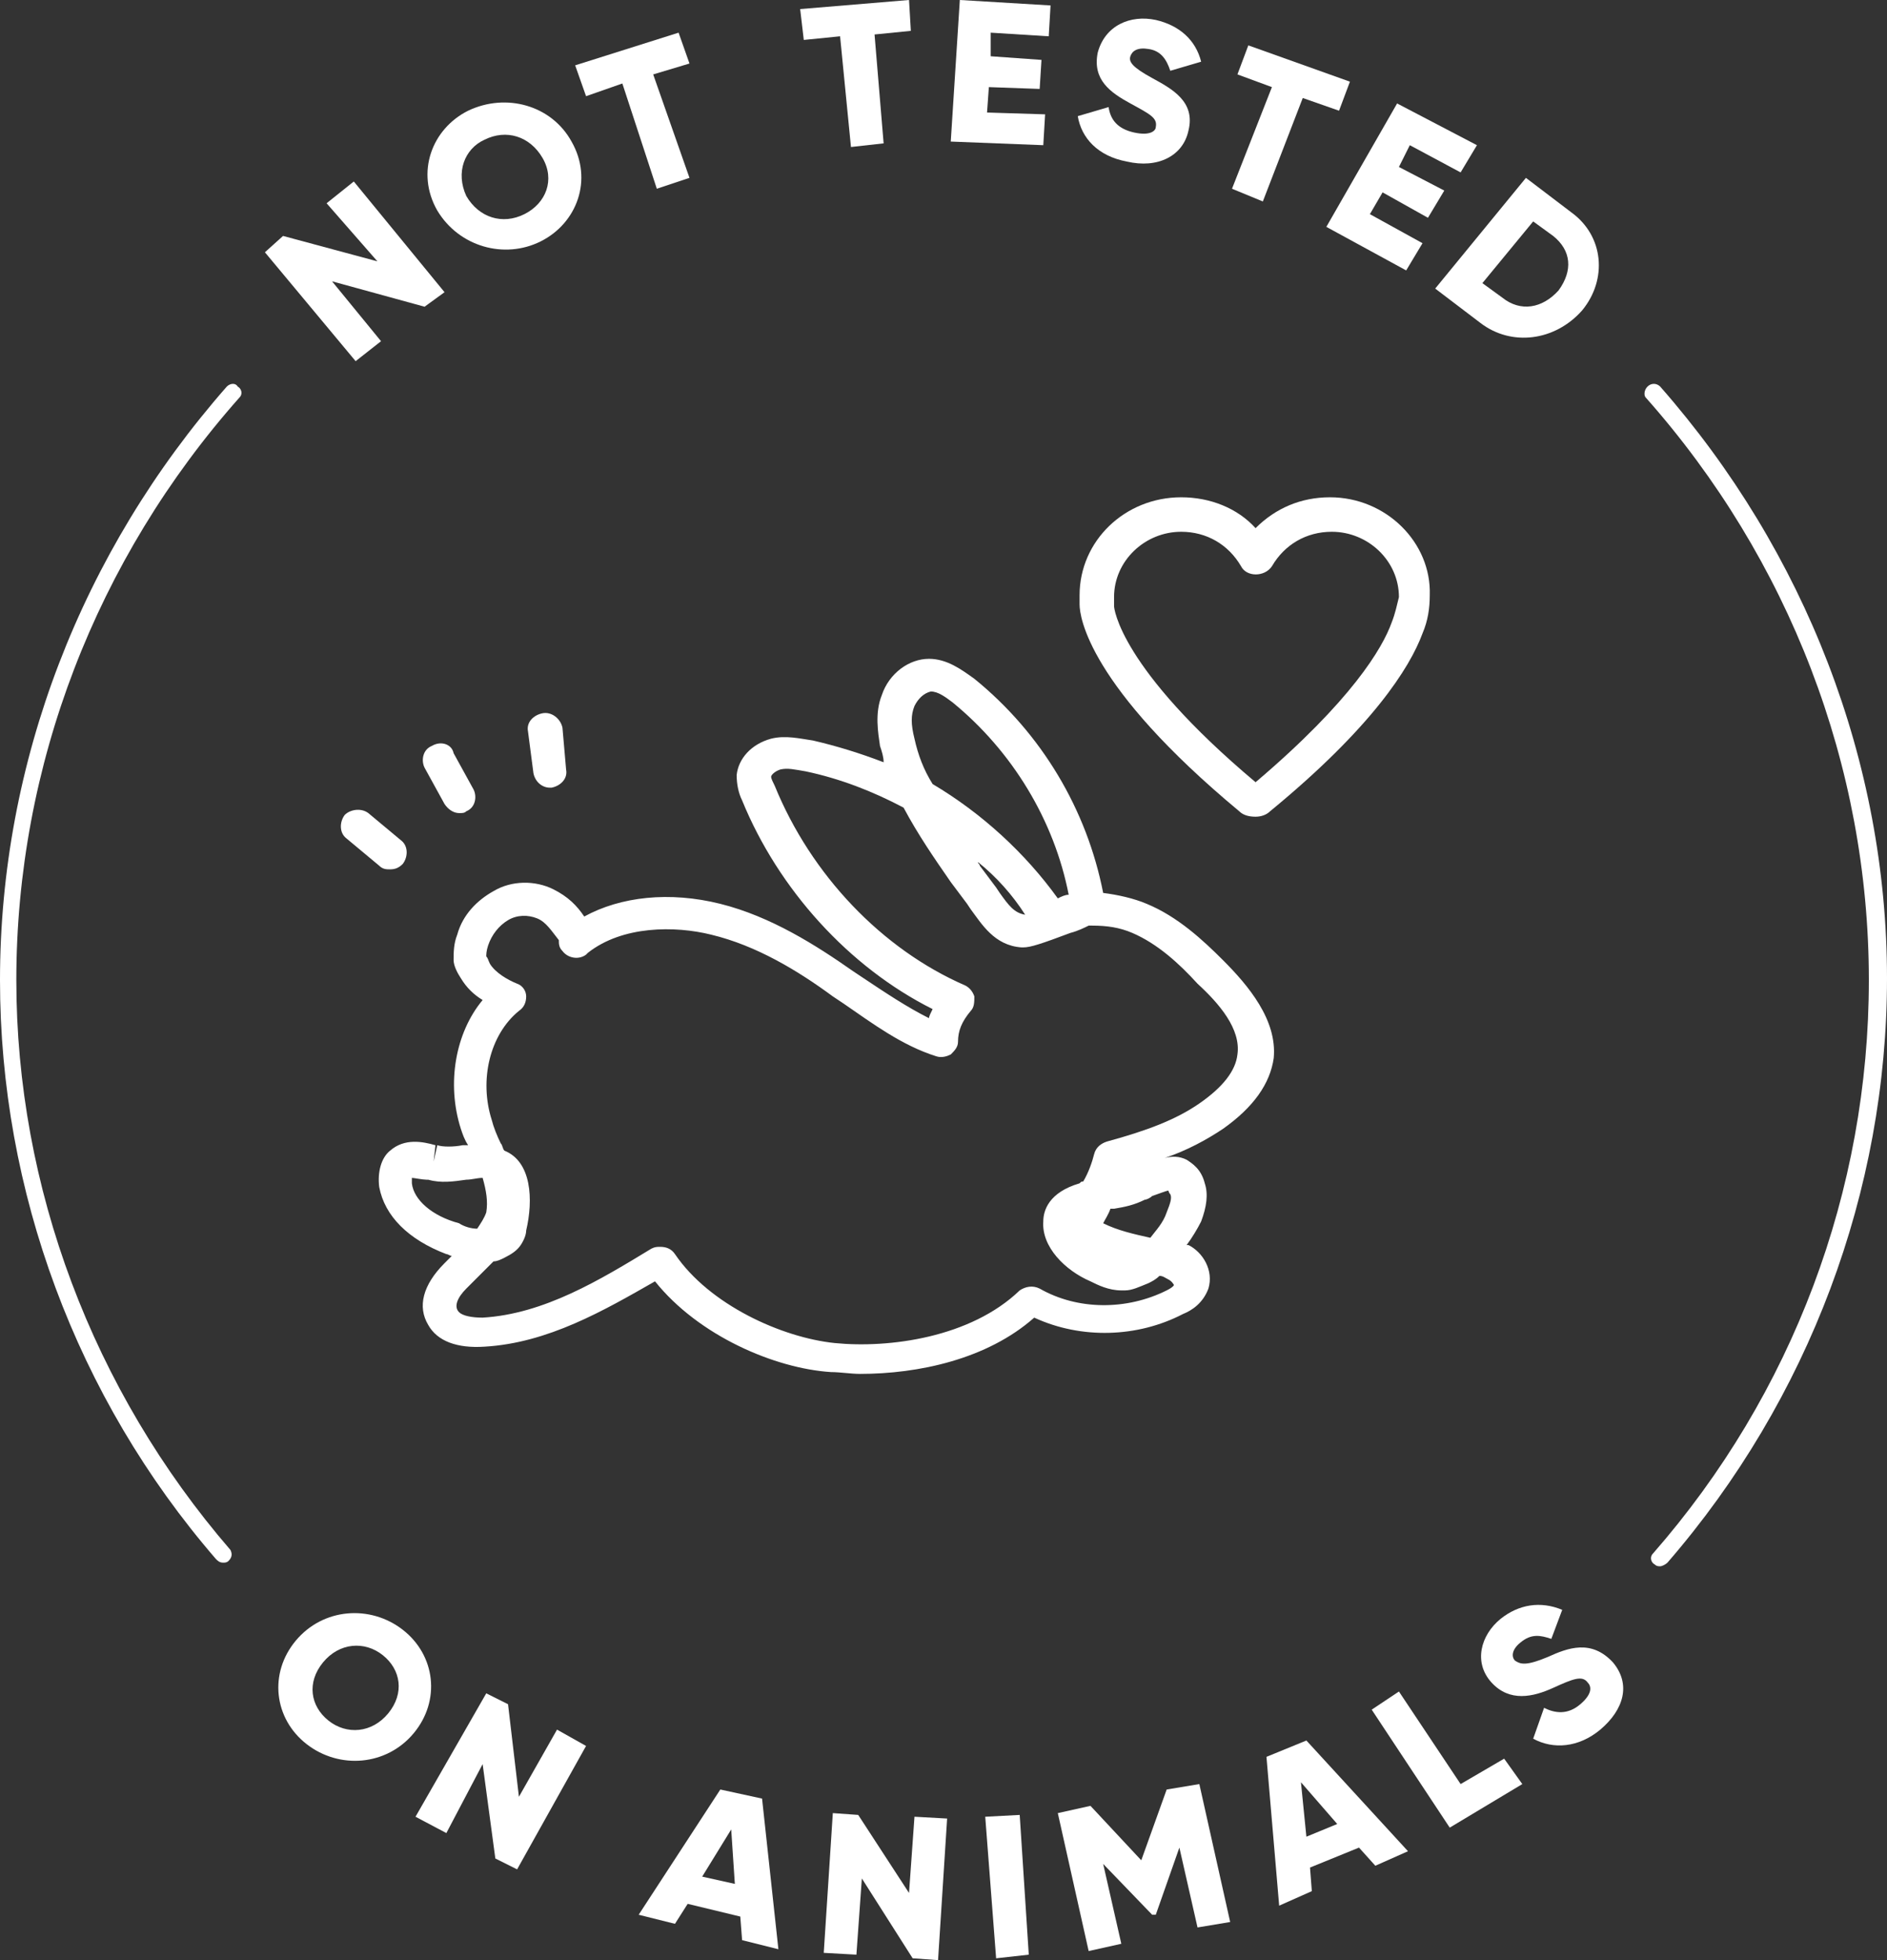
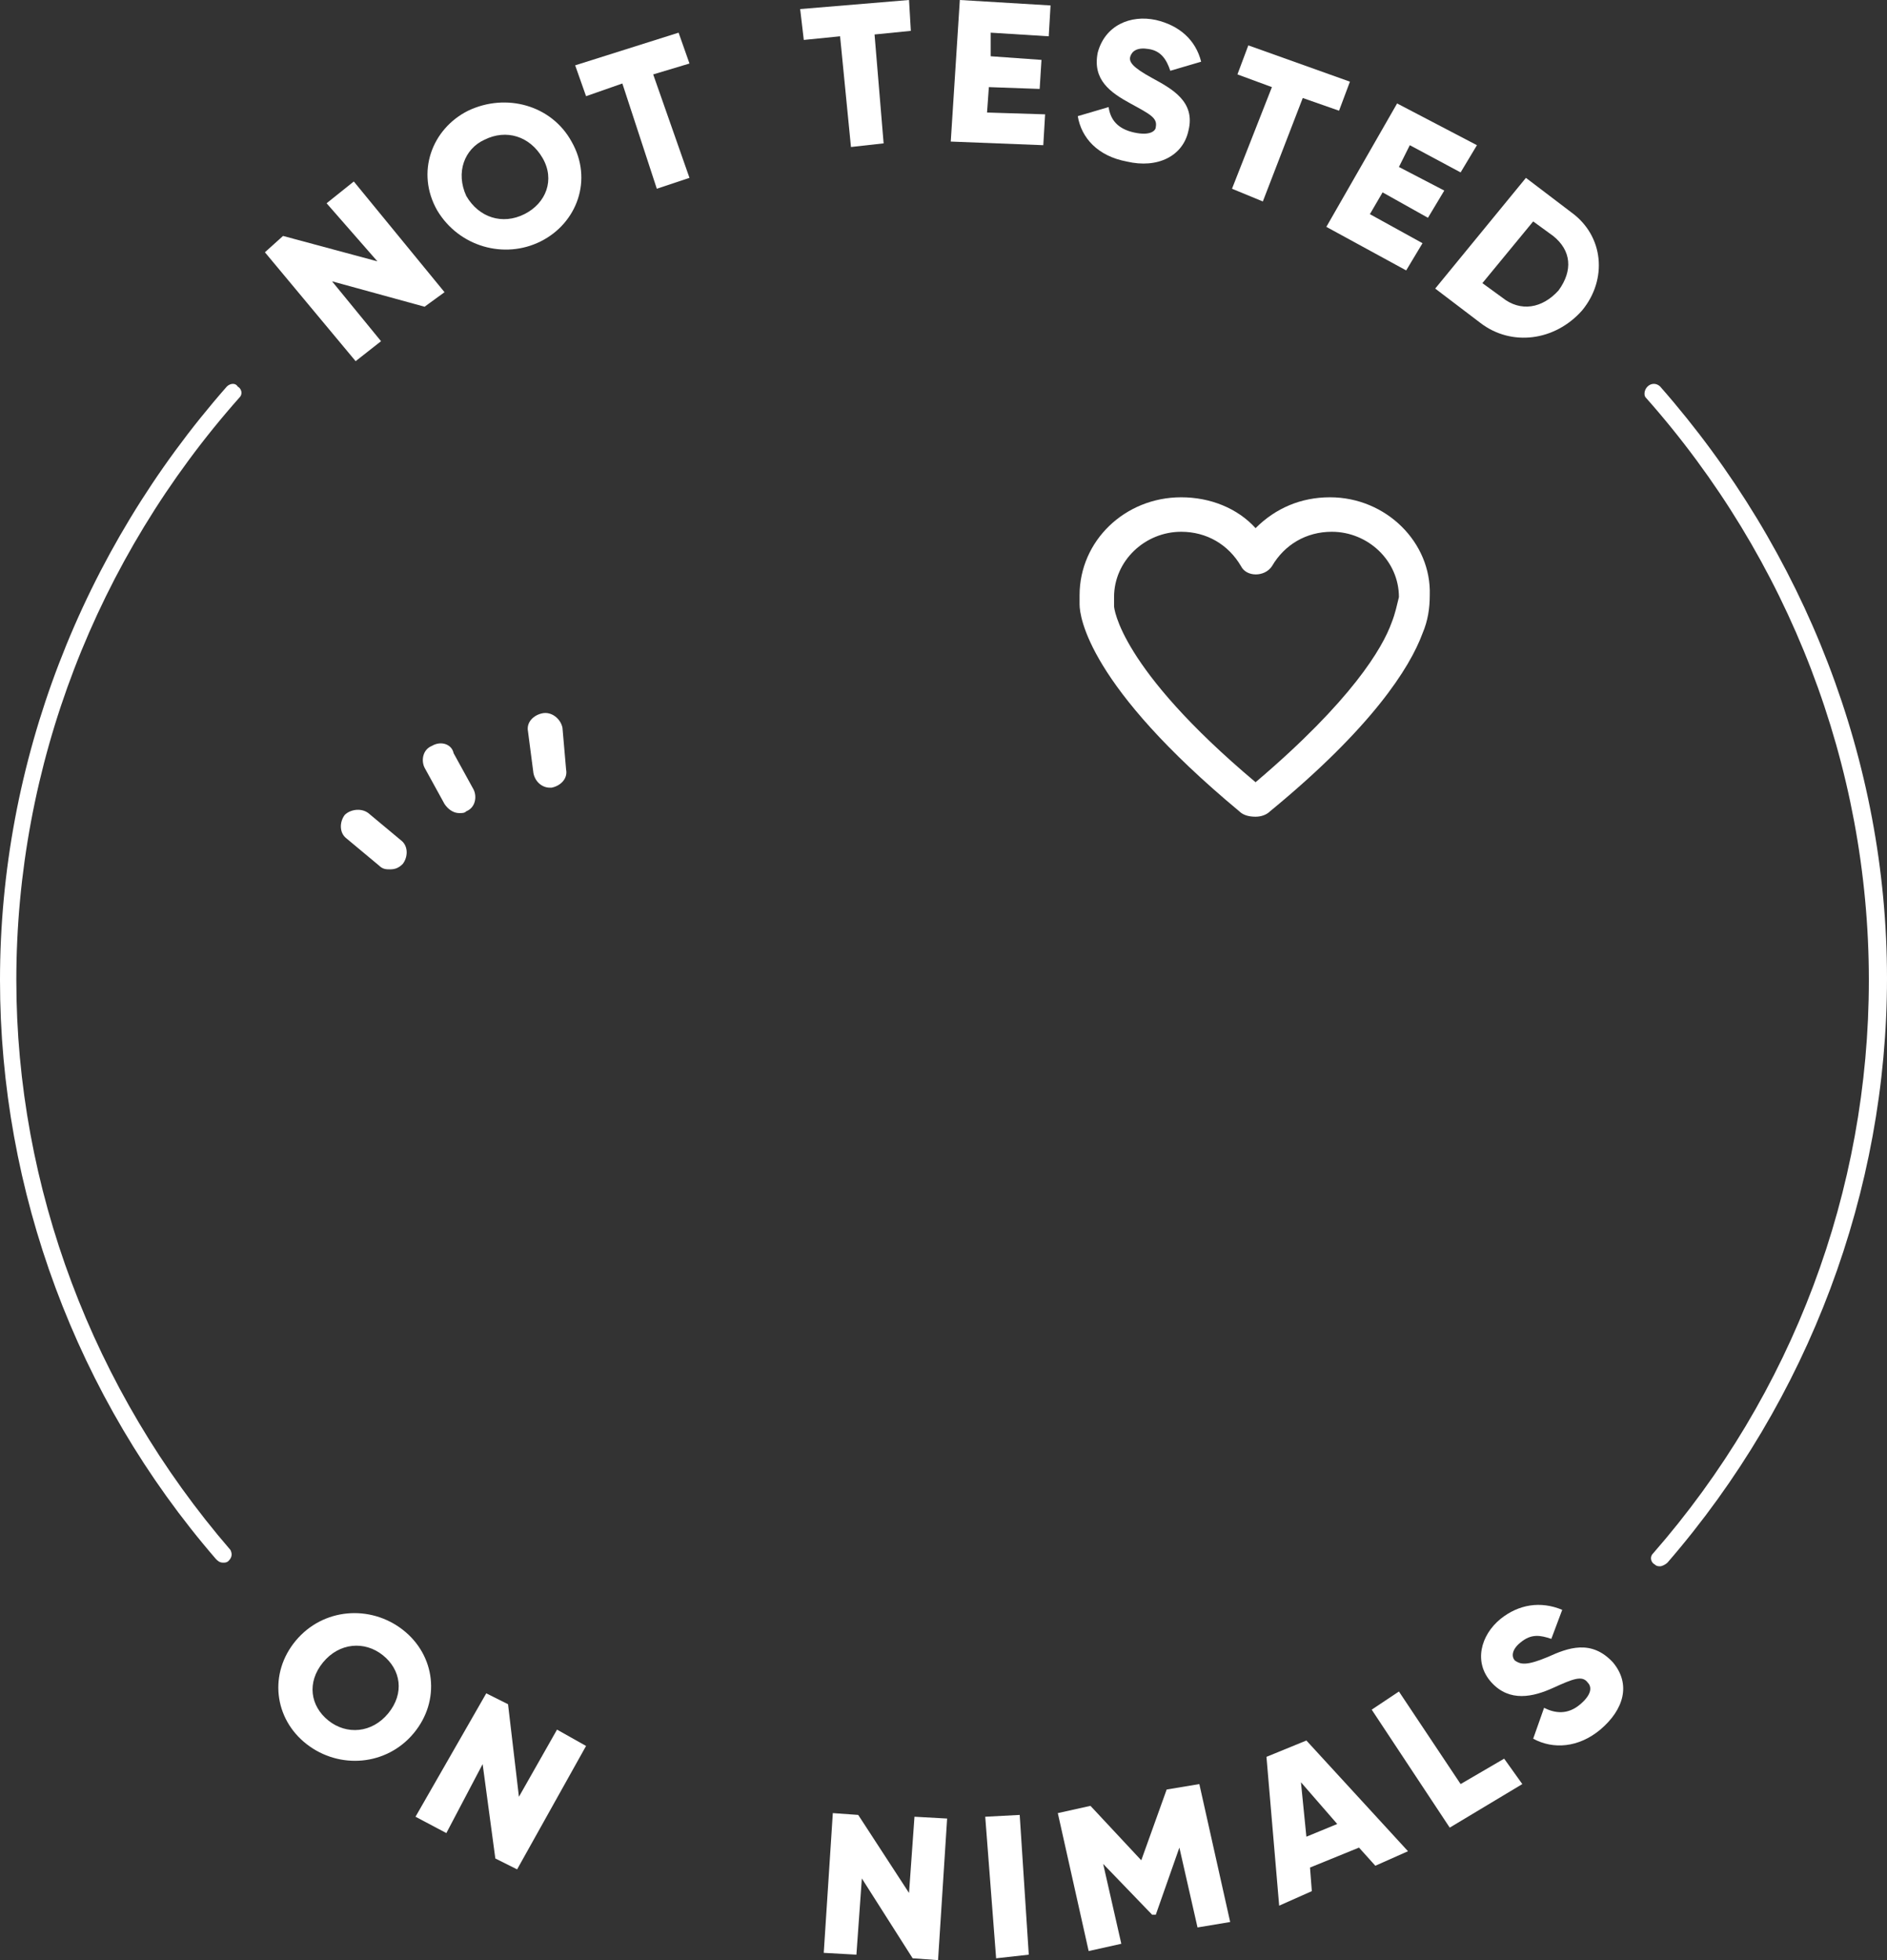
<svg xmlns="http://www.w3.org/2000/svg" id="Layer_1" x="0px" y="0px" viewBox="0 0 104 108" style="enable-background:new 0 0 104 108;" xml:space="preserve">
  <rect x="0" y="0" width="104" height="108" fill="#333333" stroke="none" />
  <style type="text/css">	.st0{fill:#FFFFFF;}</style>
  <g>
    <path class="st0" d="M91.5,21.3c-0.2-0.2-0.5-0.2-0.7,0s-0.2,0.5-0.1,0.6C98.6,30.8,103,42.2,103,54c0,11.6-4.2,22.8-11.9,31.6  c-0.2,0.2-0.1,0.5,0.1,0.6c0.1,0.1,0.2,0.1,0.3,0.1c0.1,0,0.3-0.1,0.4-0.2c7.8-9,12.1-20.5,12.1-32.2C104,42,99.5,30.4,91.5,21.3z" />
    <path class="st0" d="M12.5,21.3C4.5,30.4,0,42,0,54c0,11.6,4.2,23,11.9,31.9c0.1,0.1,0.2,0.2,0.4,0.2c0.1,0,0.2,0,0.3-0.1  c0.2-0.2,0.2-0.4,0.1-0.6C5.1,76.6,0.9,65.4,0.9,54c0-11.8,4.4-23.2,12.3-32.1c0.2-0.2,0.1-0.5-0.1-0.6  C13,21.1,12.7,21.1,12.5,21.3z" />
    <polygon class="st0" points="21,18.8 18.3,15.5 23.4,16.9 24.5,16.1 19.5,10 18,11.2 20.8,14.4 15.6,13 14.6,13.9 19.6,19.9  " />
    <path class="st0" d="M29.8,13.3c2-1,2.9-3.4,1.7-5.5c-1.1-2-3.6-2.7-5.7-1.7c-2,1-2.9,3.4-1.7,5.5C25.3,13.6,27.8,14.3,29.8,13.3z   M26.7,7.7c1.2-0.6,2.5-0.2,3.2,1s0.2,2.5-1,3.1c-1.2,0.6-2.5,0.2-3.2-1C25.1,9.5,25.6,8.2,26.7,7.7z" />
    <polygon class="st0" points="34.3,4.6 36.2,10.4 38,9.8 36,4.1 38,3.5 37.4,1.8 31.7,3.6 32.3,5.3  " />
    <polygon class="st0" points="46.3,2 46.9,8.1 48.7,7.9 48.2,1.9 50.2,1.7 50.1,0 44.1,0.5 44.3,2.2  " />
    <polygon class="st0" points="57.6,6.3 54.4,6.2 54.5,4.8 57.3,4.9 57.4,3.3 54.6,3.1 54.6,1.8 57.8,2 57.9,0.3 52.9,0 52.4,7.8   57.5,8  " />
    <path class="st0" d="M62.5,7.3c-0.9-0.2-1.3-0.7-1.4-1.4l-1.7,0.5c0.2,1.2,1.1,2.2,2.7,2.5c1.7,0.4,3.1-0.3,3.4-1.7  c0.4-1.6-0.9-2.3-2-2.9s-1.3-0.9-1.2-1.2s0.4-0.5,1-0.4c0.7,0.1,1,0.6,1.2,1.2l1.7-0.5c-0.3-1.2-1.2-2-2.5-2.3  c-1.4-0.3-2.8,0.3-3.2,1.8c-0.3,1.5,0.7,2.2,1.8,2.8s1.5,0.8,1.4,1.3C63.7,7.2,63.4,7.5,62.5,7.3z" />
    <polygon class="st0" points="69.6,11.1 71.8,5.4 73.8,6.1 74.4,4.5 68.8,2.5 68.2,4.1 70.1,4.8 67.9,10.4  " />
    <polygon class="st0" points="77.5,14.9 78.4,13.4 75.5,11.8 76.2,10.6 78.7,12 79.6,10.5 77.1,9.2 77.7,8 80.5,9.5 81.4,8 77,5.7   73.1,12.5  " />
    <path class="st0" d="M81.6,17.8c1.7,1.3,4.1,1,5.6-0.7c1.4-1.7,1.2-4.1-0.6-5.4l-2.5-1.9l-5,6.1L81.6,17.8z M84.5,12.2l1.1,0.8  c1,0.8,1.1,1.9,0.3,3c-0.9,1-2.1,1.2-3.1,0.4l-1.1-0.8L84.5,12.2z" />
    <path class="st0" d="M22.2,89.8c-1.8-1.4-4.4-1.2-5.9,0.6c-1.5,1.8-1.2,4.3,0.6,5.7c1.8,1.4,4.4,1.2,5.9-0.6  C24.3,93.7,24,91.2,22.2,89.8z M21.4,94.4c-0.9,1.1-2.3,1.2-3.3,0.4c-1-0.8-1.2-2.1-0.3-3.2c0.9-1.1,2.3-1.2,3.3-0.4  S22.3,93.3,21.4,94.4z" />
    <polygon class="st0" points="28.6,99 28,93.9 26.8,93.3 22.9,100.1 24.6,101 26.6,97.2 27.3,102.4 28.5,103 32.3,96.2 30.7,95.3    " />
-     <path class="st0" d="M39.7,98.6l-4.5,6.9l2,0.5l0.7-1.1l2.9,0.7l0.1,1.3l2,0.5L42,99.1L39.7,98.6z M38.7,103.4l1.6-2.6l0.2,3  L38.7,103.4z" />
    <polygon class="st0" points="50.1,104.3 47.3,100 45.9,99.9 45.4,107.6 47.2,107.7 47.5,103.5 50.3,107.9 51.7,108 52.2,100.2   50.4,100.1  " />
    <polygon class="st0" points="54.3,100.1 54.9,107.9 56.7,107.7 56.2,100  " />
    <polygon class="st0" points="64.3,98.6 62.9,102.5 60.1,99.5 58.3,99.9 60,107.5 61.8,107.1 60.8,102.7 63.5,105.5 63.7,105.5   65,101.8 66,106.2 67.8,105.9 66.1,98.3  " />
    <path class="st0" d="M69.8,96.8l0.7,8.2l1.8-0.8l-0.1-1.3l2.7-1.1l0.9,1l1.8-0.8L72,95.9L69.8,96.8z M72,101.2l-0.3-3l2,2.3  L72,101.2z" />
    <polygon class="st0" points="80.5,98.3 77.1,93.2 75.6,94.2 79.9,100.7 83.9,98.3 82.9,96.9  " />
    <path class="st0" d="M85.3,91.3c-1.2,0.5-1.5,0.4-1.8,0.2c-0.2-0.2-0.2-0.6,0.3-1c0.6-0.5,1.1-0.4,1.7-0.2l0.6-1.6  c-1.2-0.5-2.4-0.3-3.4,0.5c-1.1,0.9-1.5,2.4-0.5,3.5s2.3,0.8,3.4,0.3s1.6-0.7,1.9-0.3c0.2,0.2,0.3,0.6-0.4,1.2  c-0.7,0.6-1.4,0.5-2,0.2l-0.6,1.7c1.1,0.6,2.5,0.5,3.7-0.5c1.3-1.1,1.7-2.5,0.7-3.7C87.7,90.3,86.4,90.8,85.3,91.3z" />
-     <path class="st0" d="M67.4,52.9c-1.1-1.1-2.5-2.4-4.2-3.1c-0.7-0.3-1.6-0.5-2.4-0.6c-0.9-4.6-3.4-8.8-7.1-11.8  c-0.7-0.5-1.5-1.1-2.5-1.1c-1.1,0-2.2,0.8-2.6,2c-0.4,1-0.2,2.1-0.1,2.8c0.1,0.3,0.2,0.6,0.2,0.9c-1.3-0.5-2.6-0.9-3.9-1.2  c-0.7-0.1-1.5-0.3-2.3-0.1c-1.1,0.3-1.8,1.1-1.9,2c0,0.5,0.1,1,0.3,1.4c2,4.9,5.9,9.2,10.5,11.5c-0.1,0.2-0.2,0.4-0.2,0.5  c-1.2-0.6-2.4-1.4-3.6-2.2L47,53.5c-2-1.4-4.5-3-7.3-3.7s-5.5-0.4-7.5,0.7c-0.4-0.6-0.9-1.1-1.7-1.5c-1-0.5-2.3-0.5-3.3,0.1  c-0.9,0.5-1.7,1.3-2,2.4C25,52,25,52.5,25,52.9c0,0.3,0.2,0.7,0.4,1c0.3,0.5,0.7,0.9,1.2,1.2c-1.5,1.8-2,4.6-1.2,7.1  c0.1,0.3,0.2,0.6,0.4,0.9c-0.1,0-0.2,0-0.3,0c-0.5,0.1-1.1,0.1-1.4,0L23.9,64l0.1-0.9c-0.7-0.2-1.7-0.4-2.5,0.3  c-0.5,0.4-0.7,1.2-0.6,2c0.3,1.6,1.6,2.9,3.7,3.7c0.1,0,0.2,0.1,0.3,0.1c-0.1,0.1-0.3,0.3-0.4,0.4C23.3,70.8,23,72,23.6,73  c0.5,0.9,1.6,1.3,3.1,1.2c3.5-0.2,6.6-2,9.4-3.6c2.4,3,6.6,4.8,9.7,5c0.5,0,1.1,0.1,1.6,0.1c3.2,0,7-0.8,9.6-3.1  c2.6,1.2,5.7,1.1,8.2-0.2c0.5-0.2,1.1-0.6,1.4-1.4c0.3-1-0.3-2-1.1-2.4c0,0,0,0-0.1,0c0.3-0.4,0.6-0.9,0.8-1.3  c0.3-0.8,0.4-1.5,0.2-2.1c-0.2-0.8-0.7-1.1-1-1.3c-0.4-0.2-0.8-0.2-1.2-0.1c1.2-0.4,2.3-1,3.2-1.6c1.7-1.2,2.6-2.5,2.8-3.9  C70.4,56.2,68.8,54.3,67.4,52.9z M50.4,40.7c-0.2-0.8-0.2-1.3,0-1.8c0.2-0.4,0.5-0.7,0.9-0.8c0.4,0,0.8,0.3,1.2,0.6  c3.3,2.7,5.6,6.5,6.4,10.6c-0.2,0-0.4,0.1-0.6,0.2c-1.8-2.5-4.2-4.7-6.9-6.3C50.9,42.4,50.6,41.6,50.4,40.7z M56.5,50.4L56.5,50.4  c-0.6-0.1-0.9-0.5-1.4-1.2l-0.2-0.3c-0.3-0.4-0.6-0.8-0.9-1.2c0-0.1-0.1-0.1-0.1-0.2C54.9,48.3,55.8,49.3,56.5,50.4z M22.7,65.2  c0-0.2,0-0.3,0-0.3c0.1,0,0.6,0.1,0.8,0.1h0.1c0.7,0.2,1.4,0.1,2.1,0c0.3,0,0.6-0.1,0.9-0.1c0.2,0.7,0.3,1.3,0.2,1.9  c-0.1,0.3-0.3,0.6-0.5,0.9c-0.3,0-0.7-0.1-1-0.3C23.8,67,22.8,66.1,22.7,65.2z M64.5,65.8c0.1,0.2,0,0.5-0.2,1  c-0.2,0.6-0.6,1-0.9,1.4c-0.9-0.2-1.8-0.4-2.6-0.8c0.1-0.2,0.3-0.5,0.4-0.8c0.1,0,0.1,0,0.2,0c0.6-0.1,1.1-0.2,1.7-0.5  c0.1,0,0.3-0.1,0.4-0.2c0.3-0.1,0.8-0.3,0.9-0.3C64.4,65.6,64.4,65.7,64.5,65.8z M62.4,64.4c-0.1,0-0.2,0.1-0.3,0.1l0,0  c0.2,0,0.3-0.1,0.5-0.1C62.5,64.4,62.4,64.4,62.4,64.4z M68.2,58.1c-0.1,0.9-0.8,1.8-2.1,2.7c-1.3,0.9-2.9,1.5-5.1,2.1  c-0.3,0.1-0.6,0.3-0.7,0.7c-0.1,0.4-0.3,1-0.6,1.5c-0.1,0-0.1,0-0.2,0.1c-1.7,0.5-2,1.5-2,2.1c-0.1,1.4,1.2,2.7,2.6,3.3  c0.4,0.2,1,0.5,1.7,0.5c0.1,0,0.1,0,0.2,0c0.4,0,0.8-0.2,1.3-0.4c0.2-0.1,0.4-0.2,0.6-0.4c0.2,0,0.3,0.1,0.5,0.2s0.3,0.3,0.3,0.3  s0,0.1-0.4,0.3c-2.2,1.1-4.9,1.1-7-0.1c-0.4-0.2-0.8-0.1-1.1,0.1C53.5,73.7,49,74.3,46,74c-2.9-0.3-6.9-2.1-8.8-4.9  c-0.2-0.3-0.5-0.4-0.8-0.4c-0.2,0-0.3,0-0.5,0.1c-2.8,1.7-5.9,3.6-9.3,3.8c-0.6,0-1.1-0.1-1.3-0.3C25,72,25.2,71.5,25.7,71  c0.2-0.2,0.4-0.4,0.6-0.6c0.3-0.3,0.6-0.6,0.9-0.9c0.2,0,0.4-0.1,0.6-0.2c0.4-0.2,0.7-0.4,0.9-0.7c0.2-0.3,0.3-0.6,0.3-0.8  c0.4-1.7,0.3-3.8-1.2-4.4c-0.1-0.1-0.1-0.3-0.2-0.4c-0.2-0.4-0.4-0.9-0.5-1.3c-0.7-2.2-0.1-4.7,1.5-6c0.3-0.2,0.4-0.5,0.4-0.8  s-0.2-0.6-0.5-0.7C28,54,27.3,53.6,27,53.1c-0.1-0.2-0.1-0.3-0.2-0.4c0-0.1,0-0.3,0.1-0.6c0.2-0.6,0.6-1.1,1.1-1.4  c0.5-0.3,1.1-0.3,1.6-0.1s0.8,0.7,1.2,1.2c0,0.2,0,0.4,0.2,0.6c0.3,0.4,0.9,0.5,1.3,0.2l0.1-0.1c1.9-1.5,4.8-1.5,6.8-1  c2.5,0.6,4.8,2,6.7,3.4l0.6,0.4c1.6,1.1,3.2,2.3,5.1,2.9c0.3,0.1,0.6,0,0.8-0.1c0.2-0.2,0.4-0.4,0.4-0.7c0-0.6,0.2-1.1,0.7-1.7  c0.2-0.2,0.2-0.5,0.2-0.8c-0.1-0.3-0.3-0.5-0.5-0.6c-4.6-2-8.5-6.1-10.5-11c-0.1-0.2-0.2-0.4-0.2-0.5s0.2-0.3,0.5-0.4  c0.4-0.1,0.8,0,1.4,0.1c1.9,0.4,3.7,1.1,5.4,2c0.8,1.5,1.7,2.8,2.6,4.1c0.3,0.4,0.6,0.8,0.9,1.2l0.2,0.3c0.6,0.8,1.3,2,2.8,2.1  c0,0,0,0,0.1,0c0.4,0,1-0.2,2.6-0.8c0.4-0.1,0.8-0.3,1-0.4c0,0,0,0,0.1,0h0.1c0.8,0,1.5,0.1,2.2,0.4c1.4,0.6,2.6,1.7,3.6,2.8  C67.2,55.3,68.4,56.7,68.2,58.1z" />
    <path class="st0" d="M73.3,27.4c-1.6,0-3,0.6-4.1,1.7c-1-1.1-2.5-1.7-4.1-1.7c-3.1,0-5.6,2.4-5.6,5.4c0,0.2,0,0.3,0,0.5  c0,0.7,0.5,4.5,8.8,11.4c0.2,0.2,0.5,0.3,0.9,0.3c0.3,0,0.6-0.1,0.8-0.3c5.6-4.6,7.7-7.9,8.4-9.8c0.3-0.7,0.4-1.4,0.4-2.1  C78.9,29.9,76.4,27.4,73.3,27.4z M76.7,34.3c-0.5,1.4-2.2,4.3-7.5,8.8c-7.5-6.3-7.8-9.6-7.8-9.7v-0.1c0-0.1,0-0.2,0-0.4  c0-2,1.7-3.6,3.7-3.6c1.4,0,2.6,0.7,3.3,1.9c0.3,0.6,1.3,0.6,1.7,0c0.7-1.2,1.9-1.9,3.3-1.9c2,0,3.7,1.6,3.7,3.6  C77,33.3,76.9,33.8,76.7,34.3z" />
    <path class="st0" d="M23.8,41.1c-0.5,0.2-0.6,0.8-0.4,1.2l1.1,2c0.2,0.3,0.5,0.5,0.8,0.5c0.2,0,0.3,0,0.4-0.1  c0.5-0.2,0.6-0.8,0.4-1.2l-1.1-2C24.9,41,24.3,40.8,23.8,41.1z" />
    <path class="st0" d="M29.9,39.3c-0.5,0.1-0.9,0.5-0.8,1l0.3,2.3c0.1,0.5,0.5,0.8,0.9,0.8h0.1c0.5-0.1,0.9-0.5,0.8-1L31,40.1  C30.9,39.6,30.4,39.2,29.9,39.3z" />
    <path class="st0" d="M19,44.9c-0.3,0.4-0.3,1,0.1,1.3l1.8,1.5c0.2,0.2,0.4,0.2,0.6,0.2c0.3,0,0.5-0.1,0.7-0.3  c0.3-0.4,0.3-1-0.1-1.3l-1.8-1.5C19.9,44.5,19.3,44.6,19,44.9z" />
  </g>
</svg>